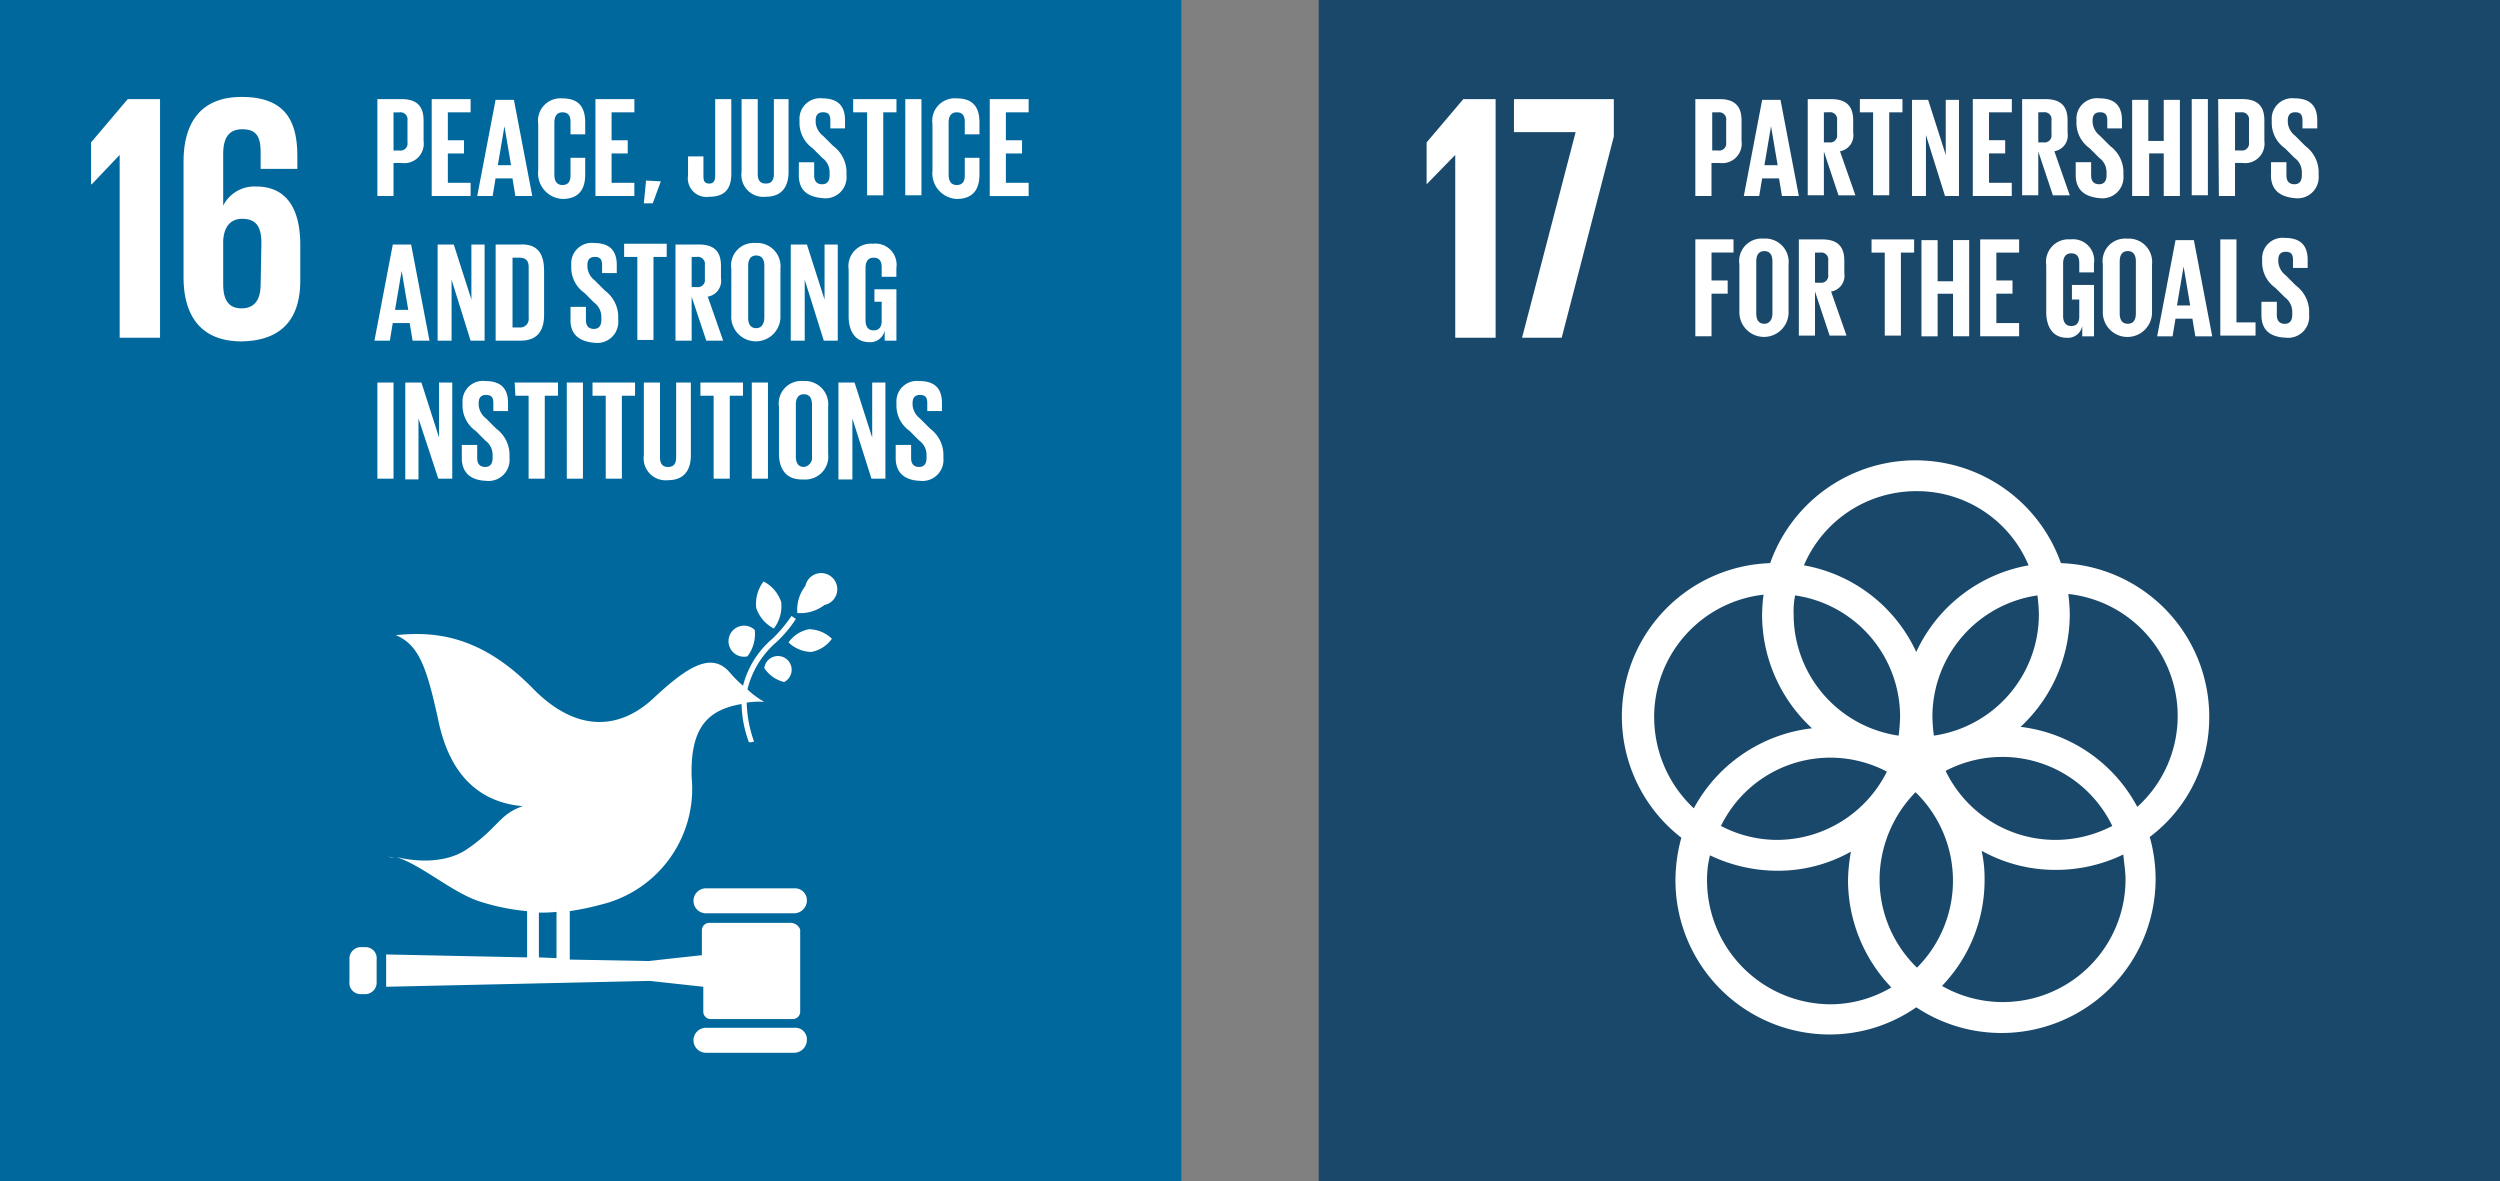
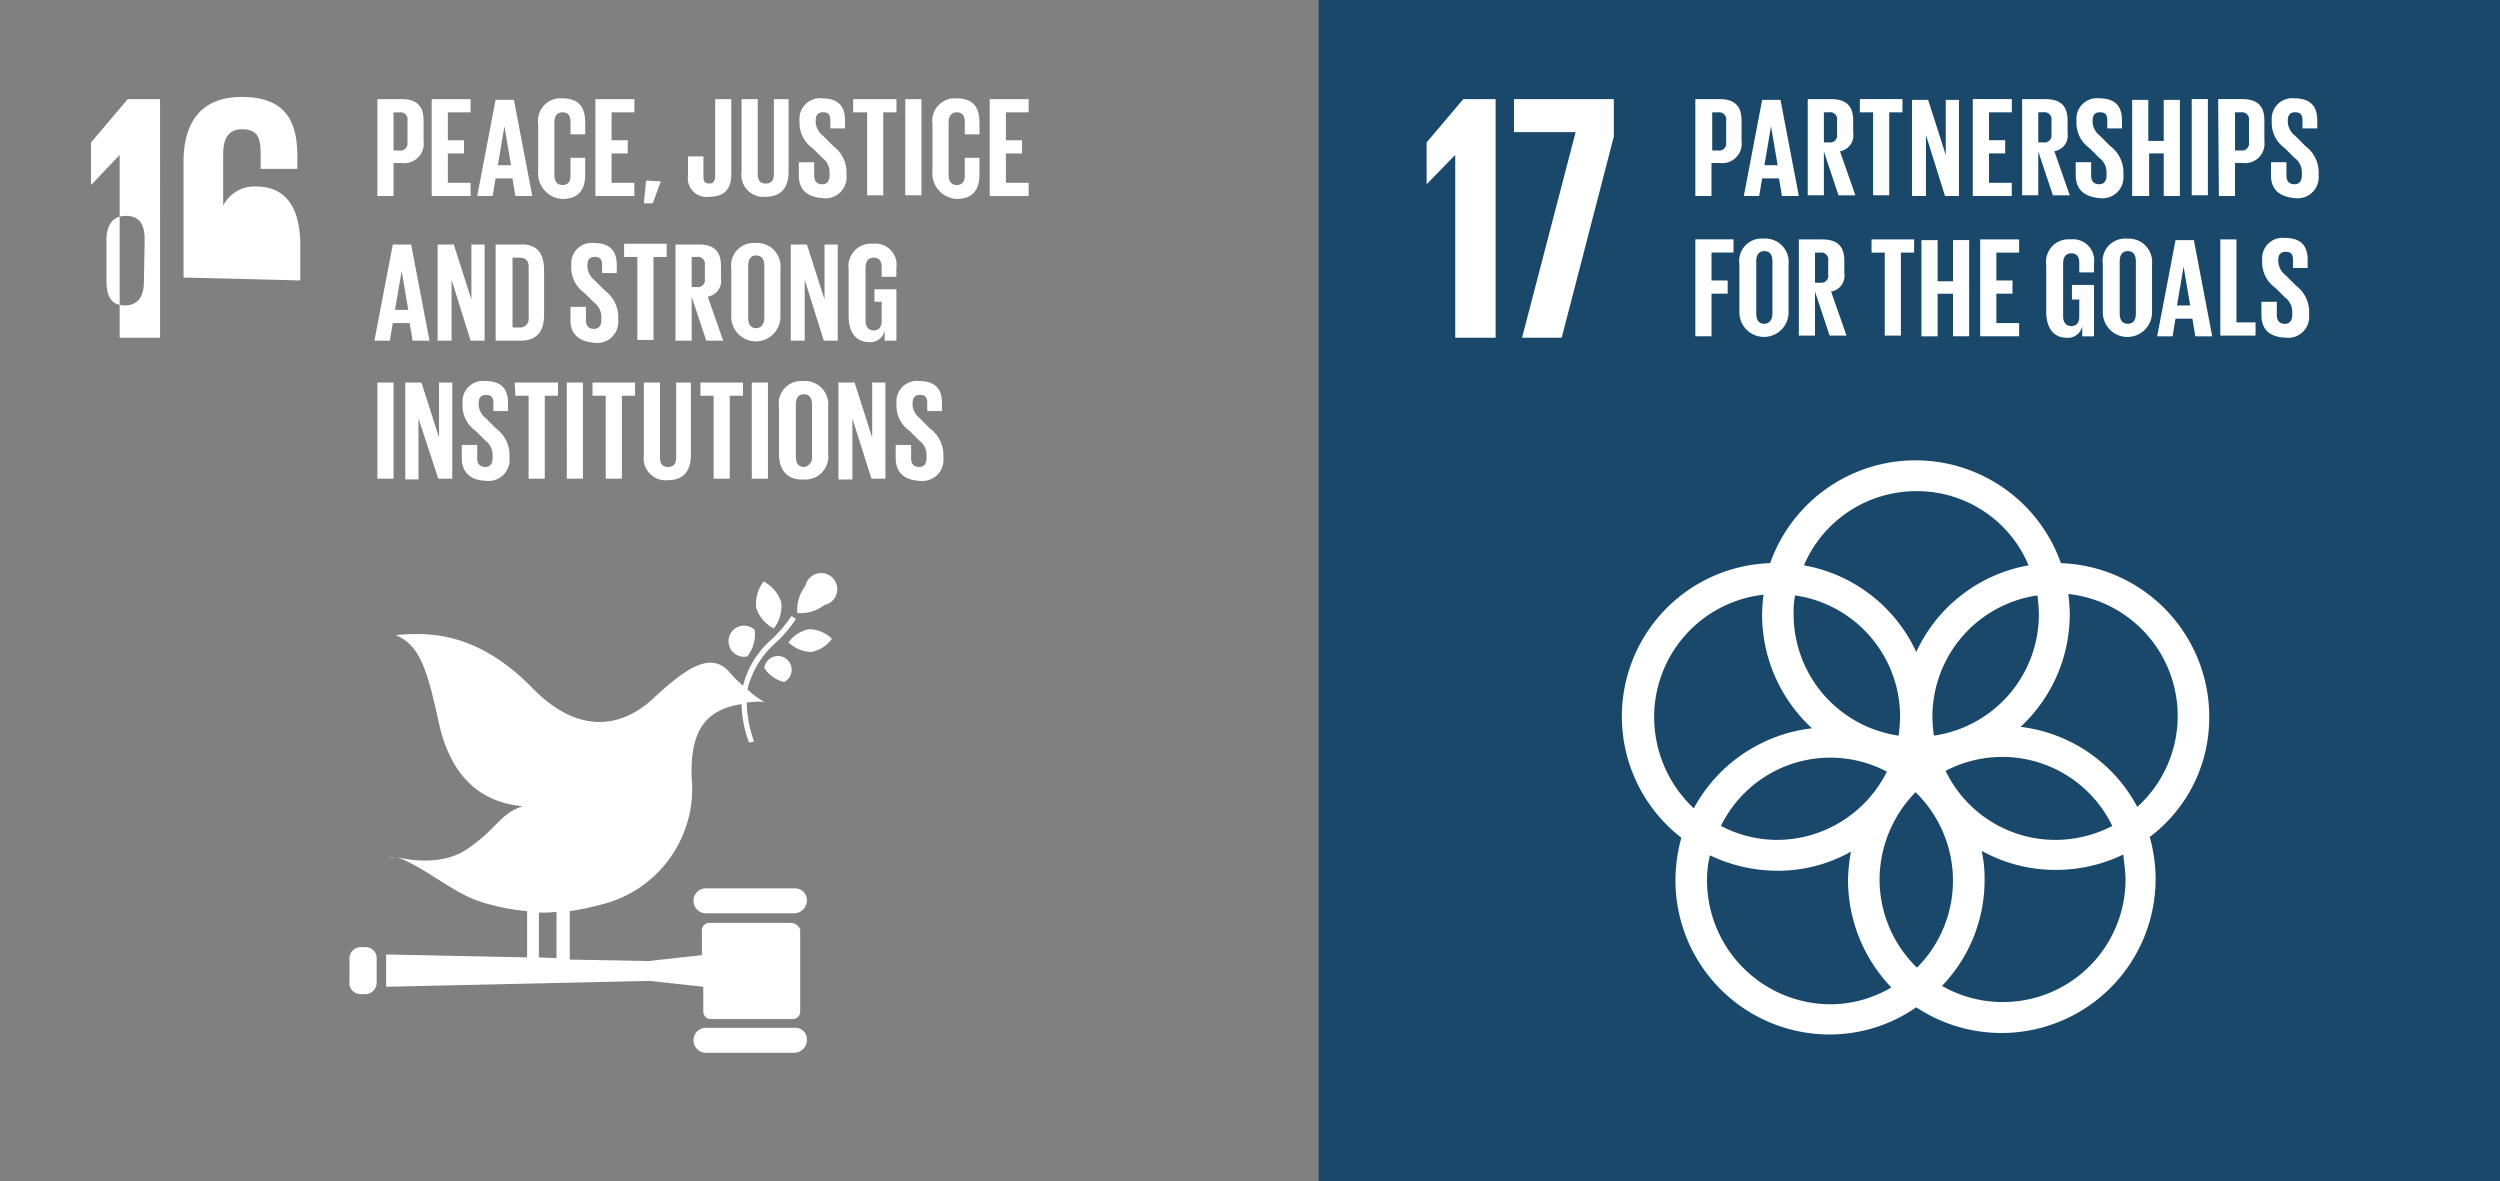
<svg xmlns="http://www.w3.org/2000/svg" width="182.001" height="86" viewBox="0 0 182.001 86">
  <rect x="0" y="0" width="182.001" height="86" fill="#808080" stroke="none" />
  <g id="グループ_6294" data-name="グループ 6294" transform="translate(-938.999 -2703)">
    <g id="グループ_6280" data-name="グループ 6280" transform="translate(201 817)">
-       <path id="パス_20266" data-name="パス 20266" d="M618.8,541.9h86v86h-86Z" transform="translate(119.199 1344.1)" fill="#00689d" />
-       <path id="パス_20267" data-name="パス 20267" d="M631.2,558.414v3.047h.053l2.031-2.138v13.309h2.94V555.26h-2.352Zm15.233,10.048V565.9c0-2.833-1.122-4.276-3.207-4.276a2.541,2.541,0,0,0-2.405,1.39v-3.742c0-1.069.321-1.817,1.39-1.817s1.336.588,1.336,1.71v1.176h2.672v-.909c0-2.566-.855-4.329-4.062-4.329-3.047,0-4.222,1.978-4.222,4.7v8.445c0,2.672,1.176,4.65,4.222,4.65,3.047-.053,4.276-1.764,4.276-4.436m-2.886.267c0,1.122-.428,1.764-1.39,1.764s-1.336-.641-1.336-1.764v-3.154c.053-.962.481-1.6,1.39-1.6,1.016,0,1.39.588,1.39,1.764l-.053,2.993Z" transform="translate(113.427 1337.955)" fill="#fff" />
+       <path id="パス_20267" data-name="パス 20267" d="M631.2,558.414v3.047h.053l2.031-2.138v13.309h2.94V555.26h-2.352Zm15.233,10.048V565.9c0-2.833-1.122-4.276-3.207-4.276a2.541,2.541,0,0,0-2.405,1.39v-3.742c0-1.069.321-1.817,1.39-1.817s1.336.588,1.336,1.71v1.176h2.672v-.909c0-2.566-.855-4.329-4.062-4.329-3.047,0-4.222,1.978-4.222,4.7v8.445m-2.886.267c0,1.122-.428,1.764-1.39,1.764s-1.336-.641-1.336-1.764v-3.154c.053-.962.481-1.6,1.39-1.6,1.016,0,1.39.588,1.39,1.764l-.053,2.993Z" transform="translate(113.427 1337.955)" fill="#fff" />
      <g id="グループ_6046" data-name="グループ 6046" transform="translate(765.472 1893.162)">
        <path id="パス_20268" data-name="パス 20268" d="M670.2,555.354h1.764c1.176,0,1.6.588,1.6,1.55v1.5a1.416,1.416,0,0,1-1.6,1.6h-.588v2.405H670.2Zm1.176.962v2.779h.428a.512.512,0,0,0,.588-.588v-1.6a.513.513,0,0,0-.588-.588h-.428Zm2.779-.962h2.833v.962h-1.657v2.031h1.176v.962h-1.176v2.138h1.657v.962h-2.833v-7.055Zm3.314,7.055,1.336-7h1.336l1.336,7h-1.229l-.214-1.283h-1.229l-.214,1.283Zm1.5-2.245h.962l-.481-2.833Zm2.94.428v-3.421a1.636,1.636,0,0,1,1.764-1.871c1.283,0,1.657.748,1.657,1.764v.855h-1.069v-.909c0-.428-.16-.695-.588-.695s-.588.321-.588.748v3.795c0,.428.16.748.588.748s.588-.267.588-.695v-1.283h1.069v1.229c0,1.016-.428,1.764-1.657,1.764A1.867,1.867,0,0,1,681.905,560.591Zm4.169-5.238h2.833v.962H687.25v2.031h1.176v.962H687.25v2.138h1.657v.962h-2.833v-7.055Zm4.757,5.986-.588,1.6H689.6l.16-1.657Zm5.131-5.986v5.452c0,1.016-.428,1.657-1.6,1.657a1.358,1.358,0,0,1-1.55-1.55v-1.39h1.122v1.443c0,.374.107.535.427.535s.428-.214.428-.588v-5.559h1.176Zm4.169,0v5.291c0,1.069-.481,1.817-1.657,1.817a1.6,1.6,0,0,1-1.764-1.817v-5.291h1.176v5.452c0,.428.16.695.588.695s.588-.267.588-.695v-5.452Zm.748,5.505v-.909H702v.962c0,.374.16.641.588.641.374,0,.534-.267.534-.641v-.267a1.292,1.292,0,0,0-.534-1.016l-.695-.695a2.256,2.256,0,0,1-.962-1.871v-.214a1.489,1.489,0,0,1,1.657-1.55c1.176,0,1.657.588,1.657,1.6v.588h-1.069V556.9c0-.427-.16-.588-.534-.588-.321,0-.534.16-.534.588v.16a1.369,1.369,0,0,0,.534.962l.748.748a2.389,2.389,0,0,1,.962,1.817v.321a1.533,1.533,0,0,1-1.71,1.657c-1.336-.107-1.764-.748-1.764-1.71Zm3.955-5.505h3.153v.962h-.962v6.04h-1.176v-6.04h-1.016Zm3.795,0h1.176v7H708.63Zm1.978,5.238v-3.421a1.636,1.636,0,0,1,1.764-1.871c1.283,0,1.657.748,1.657,1.764v.855h-1.069v-.909c0-.428-.16-.695-.588-.695s-.588.321-.588.748v3.795c0,.428.16.748.588.748s.588-.267.588-.695v-1.283h1.069v1.229c0,1.016-.428,1.764-1.657,1.764A1.867,1.867,0,0,1,710.608,560.591Zm4.169-5.238h2.833v.962h-1.657v2.031h1.176v.962h-1.176v2.138h1.657v.962h-2.833v-7.055Z" transform="translate(-670.2 -555.3)" fill="#fff" />
      </g>
      <g id="グループ_6047" data-name="グループ 6047" transform="translate(765.258 1903.692)">
        <path id="パス_20269" data-name="パス 20269" d="M669.8,582.109l1.336-7h1.336l1.336,7h-1.229l-.214-1.283h-1.229l-.214,1.283Zm1.5-2.245h.962l-.481-2.833Zm4.116-2.192v4.436H674.4v-7h1.176l1.283,4.009v-4.009h.962v7H676.8Zm6.735-.695v3.26c0,1.069-.428,1.871-1.71,1.871h-1.817v-7h1.817C681.719,575.053,682.147,575.855,682.147,576.978Zm-1.817,4.169a.621.621,0,0,0,.695-.695v-3.688c0-.428-.16-.695-.695-.695h-.481v5.078Zm3.741-.534v-.962h1.122v.962c0,.374.16.641.588.641.374,0,.534-.267.534-.641v-.267a1.292,1.292,0,0,0-.534-1.016l-.695-.695a2.256,2.256,0,0,1-.962-1.871v-.214a1.489,1.489,0,0,1,1.657-1.55c1.176,0,1.657.588,1.657,1.6v.588h-1.069V576.6c0-.428-.16-.588-.534-.588-.321,0-.534.16-.534.588v.16a1.368,1.368,0,0,0,.534.962l.748.748a2.389,2.389,0,0,1,.962,1.817v.321a1.533,1.533,0,0,1-1.71,1.657C684.552,582.162,684.071,581.521,684.071,580.612Zm3.848-5.559h3.154v.962h-.962v6.04h-1.176v-6.04h-.962v-.962h-.053Zm4.971,3.848v3.207h-1.176v-7h1.71c1.176,0,1.6.588,1.6,1.55v.909a1.165,1.165,0,0,1-.962,1.336l1.122,3.207h-1.229L692.89,578.9Zm0-2.886v2.191h.374a.512.512,0,0,0,.588-.588V576.6a.512.512,0,0,0-.588-.588Zm2.886,4.276v-3.421A1.636,1.636,0,0,1,697.54,575a1.7,1.7,0,0,1,1.817,1.871v3.421a1.792,1.792,0,1,1-3.581,0Zm2.405.16v-3.795c0-.428-.16-.748-.588-.748s-.588.321-.588.748v3.795c0,.428.16.748.588.748C697.968,581.2,698.182,580.88,698.182,580.452Zm2.94-2.779v4.436h-1.016v-7h1.176l1.283,4.009v-4.009h.962v7h-1.016Zm5.024.695H707.8v3.742h-.855v-.748a1.06,1.06,0,0,1-1.122.855c-1.016,0-1.5-.8-1.5-1.871v-3.421a1.636,1.636,0,0,1,1.764-1.871,1.539,1.539,0,0,1,1.71,1.764v.641h-1.069v-.695c0-.428-.16-.695-.588-.695s-.588.321-.588.748v3.795c0,.428.16.748.588.748.374,0,.588-.214.588-.695v-1.39H706.2v-.909Z" transform="translate(-669.8 -575)" fill="#fff" />
      </g>
      <g id="グループ_6048" data-name="グループ 6048" transform="translate(765.472 1913.74)">
        <path id="パス_20270" data-name="パス 20270" d="M670.2,593.907h1.176v7H670.2Zm2.993,2.619v4.436h-.962v-7.055h1.176l1.283,4.009v-4.009h.962v7h-1.016Zm3.153,2.886v-.962h1.122v.962c0,.374.16.641.588.641.374,0,.534-.267.534-.641v-.267a1.293,1.293,0,0,0-.534-1.016l-.695-.695a2.256,2.256,0,0,1-.962-1.871v-.214a1.489,1.489,0,0,1,1.657-1.55c1.176,0,1.657.588,1.657,1.6v.588h-1.069V595.4c0-.427-.16-.588-.534-.588-.321,0-.535.16-.535.588v.16a1.369,1.369,0,0,0,.535.962l.748.748a2.389,2.389,0,0,1,.962,1.817v.321a1.533,1.533,0,0,1-1.71,1.657c-1.283-.053-1.764-.748-1.764-1.657Zm3.848-5.505h3.154v.962h-.962v6.04h-1.176v-6.04h-.962Zm3.795,0h1.176v7H683.99Zm1.817,0h3.153v.962H688v6.04h-1.176v-6.04h-.962v-.962Zm7.216,0V599.2c0,1.069-.481,1.817-1.657,1.817A1.6,1.6,0,0,1,689.6,599.2v-5.292h1.176v5.452c0,.428.16.695.588.695s.588-.267.588-.695v-5.452Zm.641,0h3.154v.962h-.962v6.04H694.68v-6.04h-.962v-.962Zm3.795,0h1.176v7h-1.176Zm1.978,5.185v-3.421A1.636,1.636,0,0,1,701.2,593.8a1.7,1.7,0,0,1,1.817,1.871v3.421a1.673,1.673,0,0,1-1.817,1.871C699.971,601.016,699.437,600.214,699.437,599.091Zm2.405.214V595.51c0-.427-.16-.748-.588-.748s-.588.321-.588.748v3.795c0,.428.16.748.588.748A.672.672,0,0,0,701.842,599.305Zm2.94-2.779v4.436h-1.016v-7.055h1.176l1.283,4.009v-4.009h.962v7h-1.016Zm3.154,2.886v-.962h1.122v.962c0,.374.16.641.588.641.374,0,.535-.267.535-.641v-.267a1.292,1.292,0,0,0-.535-1.016l-.695-.695a2.256,2.256,0,0,1-.962-1.871v-.214a1.489,1.489,0,0,1,1.657-1.55c1.176,0,1.657.588,1.657,1.6v.588h-1.069V595.4c0-.427-.16-.588-.535-.588-.321,0-.534.16-.534.588v.16a1.369,1.369,0,0,0,.534.962l.748.748a2.389,2.389,0,0,1,.962,1.817v.321a1.533,1.533,0,0,1-1.71,1.657c-1.283-.053-1.764-.748-1.764-1.657Z" transform="translate(-670.2 -593.8)" fill="#fff" />
      </g>
      <g id="グループ_6084" data-name="グループ 6084" transform="translate(763.441 1928.059)">
        <path id="パス_20337" data-name="パス 20337" d="M699.013,620.862a2.669,2.669,0,0,0-.534,1.924,2.594,2.594,0,0,0,1.283,1.5,2.669,2.669,0,0,0,.534-1.924,2.594,2.594,0,0,0-1.283-1.5m-1.176,5.452a2.669,2.669,0,0,0,.534-1.924,1.131,1.131,0,1,0-.534,1.924m2.993-1.016a2.467,2.467,0,0,0,1.657.695,2.371,2.371,0,0,0,1.5-.962,2.467,2.467,0,0,0-1.657-.695,2.371,2.371,0,0,0-1.5.962m1.229-4.116a2.839,2.839,0,0,0-.588,1.978,2.892,2.892,0,0,0,1.978-.588,1.173,1.173,0,1,0-1.39-1.39m-1.55,7a1,1,0,1,0-1.443-1.016,2.406,2.406,0,0,0,1.443,1.016m.748,15.019H694.79a.909.909,0,0,0,0,1.817h6.467a.937.937,0,0,0,.909-.909.869.869,0,0,0-.909-.909m0,10.155H694.79a.909.909,0,0,0,0,1.817h6.467a.937.937,0,0,0,.909-.909.842.842,0,0,0-.909-.909m-29.13-12.347a1.654,1.654,0,0,0-.428-.107,3.943,3.943,0,0,0,.428.107" transform="translate(-668.867 -620.589)" fill="#fff" />
        <path id="パス_20338" data-name="パス 20338" d="M698.576,648.142H692.59a.536.536,0,0,0-.534.534v1.817l-3.9.428-5.719-.107v-3.528a19.645,19.645,0,0,0,2.3-.481,8.676,8.676,0,0,0,6.574-9.247c-.107-3.207.909-4.436,2.405-5.024a5.976,5.976,0,0,1,1.229-.321,8.422,8.422,0,0,0,.534,2.779.909.909,0,0,0,.374-.053,8.957,8.957,0,0,1-.535-2.833,5.878,5.878,0,0,1,1.283-.053,6,6,0,0,1-1.229-.909,6.628,6.628,0,0,1,2.085-3.421,8.749,8.749,0,0,0,1.443-1.71l-.321-.214a10.381,10.381,0,0,1-1.39,1.657,6.614,6.614,0,0,0-2.138,3.421,8.155,8.155,0,0,1-.962-.962c-1.336-1.55-3.1-.428-5.612,1.924-2.512,2.3-5.612,2.405-8.712-.748-4.062-4.169-7.59-4.116-10-3.9,1.657.695,2.245,2.245,3.1,6.2.855,4.116,3.1,5.986,6.147,6.254-1.71.588-1.764,1.55-4.009,3.1-1.764,1.229-4.222.855-5.238.588,1.871.588,4.009,2.512,5.986,3.207a15.788,15.788,0,0,0,3.581.748v3.367l-10.262-.214v2.352l19.188-.427,3.9.427v1.817a.536.536,0,0,0,.534.534h5.986a.536.536,0,0,0,.534-.534v-5.986a.749.749,0,0,0-.641-.481Zm-18.387-.748a10.3,10.3,0,0,0,1.283-.053v3.367l-1.283-.053Zm-11.812,5.024a.843.843,0,0,1-.748.909h-.481a.811.811,0,0,1-.748-.909v-1.6a.843.843,0,0,1,.748-.909h.481a.811.811,0,0,1,.748.909Z" transform="translate(-666.4 -623.015)" fill="#fff" />
      </g>
    </g>
    <g id="グループ_6281" data-name="グループ 6281" transform="translate(118.601 817)">
      <path id="パス_20271" data-name="パス 20271" d="M797.2,541.9h86v86h-86Z" transform="translate(119.199 1344.1)" fill="#19486a" />
      <path id="パス_20272" data-name="パス 20272" d="M816.924,555.4v17.371h-2.94V559.462L811.9,561.6v-3.047l2.672-3.154Zm1.336,0h7.269v2.726l-3.795,14.645h-2.886l3.9-14.966h-4.49Zm50.617,44.951a11.2,11.2,0,0,0-10.8-11.171,11.225,11.225,0,0,0-21.166,0,11.167,11.167,0,0,0-6.467,19.99,11.731,11.731,0,0,0-.428,3.1,11.223,11.223,0,0,0,11.224,11.224,11.045,11.045,0,0,0,6.307-1.978,11.221,11.221,0,0,0,17.424-9.354,11.338,11.338,0,0,0-.427-3.047,10.836,10.836,0,0,0,4.329-8.766m-12.4-7.429a8.924,8.924,0,0,1-7.643,8.819,11.28,11.28,0,0,1-.107-1.39,8.924,8.924,0,0,1,7.643-8.819,11.282,11.282,0,0,1,.107,1.39M847.6,618.63a8.959,8.959,0,0,1-2.726-6.414,9.154,9.154,0,0,1,2.619-6.36,8.97,8.97,0,0,1,.107,12.774m-8.873-27.1a8.924,8.924,0,0,1,7.643,8.819,12.157,12.157,0,0,1-.107,1.39,8.924,8.924,0,0,1-7.643-8.819,5.866,5.866,0,0,1,.107-1.39m6.681,12.828a8.96,8.96,0,0,1-7.964,4.971,8.848,8.848,0,0,1-4.116-1.016,8.86,8.86,0,0,1,12.08-3.955m4.276-.054a8.892,8.892,0,0,1,12.133,4.009,9.014,9.014,0,0,1-4.116,1.016,8.873,8.873,0,0,1-8.017-5.024m-2.138-20.364a8.8,8.8,0,0,1,8.178,5.4,11.153,11.153,0,0,0-8.178,6.307,11.153,11.153,0,0,0-8.178-6.307,8.884,8.884,0,0,1,8.178-5.4m-19.081,16.409a8.965,8.965,0,0,1,7.964-8.873,13.1,13.1,0,0,0-.107,1.443,11.263,11.263,0,0,0,3.635,8.285,11.236,11.236,0,0,0-8.605,5.826,9.107,9.107,0,0,1-2.886-6.681m3.848,11.973a7.439,7.439,0,0,1,.214-1.871,11.4,11.4,0,0,0,4.864,1.122,10.823,10.823,0,0,0,5.4-1.39,12.475,12.475,0,0,0-.214,2.084,11.311,11.311,0,0,0,3.154,7.8,8.717,8.717,0,0,1-4.49,1.229,9.023,9.023,0,0,1-8.926-8.98m30.466-.107a8.933,8.933,0,0,1-13.362,7.75,11.1,11.1,0,0,0,3.1-7.7,9.367,9.367,0,0,0-.214-2.138,11.024,11.024,0,0,0,5.452,1.39,11.222,11.222,0,0,0,4.864-1.122c.053.641.16,1.229.16,1.817M855.141,601.1a11.208,11.208,0,0,0,3.581-8.231,13.105,13.105,0,0,0-.107-1.443,8.93,8.93,0,0,1,5.024,15.5,11.132,11.132,0,0,0-8.5-5.826" transform="translate(112.356 1337.816)" fill="#fff" />
      <g id="グループ_6049" data-name="グループ 6049" transform="translate(943.819 1893.162)">
        <path id="パス_20273" data-name="パス 20273" d="M848.5,555.353h1.764c1.176,0,1.6.588,1.6,1.55v1.5a1.416,1.416,0,0,1-1.6,1.6h-.588v2.405H848.5Zm1.229.962v2.779h.428a.513.513,0,0,0,.588-.588v-1.6a.513.513,0,0,0-.588-.588h-.428Zm2.3,6.093,1.336-7H854.7l1.336,7h-1.229l-.214-1.283h-1.229l-.214,1.283Zm1.5-2.245h.962l-.481-2.833Zm4.329-1.016v3.207h-1.176v-7h1.71c1.176,0,1.6.588,1.6,1.55v.909a1.165,1.165,0,0,1-.962,1.336l1.122,3.207h-1.229l-1.069-3.207Zm0-2.833v2.191h.374a.512.512,0,0,0,.588-.588V556.9a.512.512,0,0,0-.588-.588Zm2.566-.962h3.154v.962h-.962v6.04h-1.176v-6.04h-.962v-.962Zm4.864,2.619v4.436h-1.016v-7h1.176l1.283,4.009v-4.009h.962v7h-1.016Zm3.421-2.619h2.833v.962H869.88v2.031h1.176v.962H869.88v2.138h1.657v.962H868.7v-7.055Zm4.757,3.795v3.207h-1.176v-7H874c1.176,0,1.6.588,1.6,1.55v.909a1.165,1.165,0,0,1-.962,1.336l1.122,3.207H874.53l-1.069-3.207Zm0-2.833v2.191h.374a.513.513,0,0,0,.588-.588V556.9a.512.512,0,0,0-.588-.588Zm2.726,4.543v-.909h1.122v.962c0,.374.16.641.588.641.374,0,.534-.267.534-.641v-.267a1.293,1.293,0,0,0-.534-1.016l-.695-.695a2.256,2.256,0,0,1-.962-1.871v-.214a1.489,1.489,0,0,1,1.657-1.55c1.176,0,1.657.588,1.657,1.6v.588h-1.069V556.9c0-.427-.16-.588-.535-.588-.321,0-.534.16-.534.588v.16a1.369,1.369,0,0,0,.534.962l.748.748a2.389,2.389,0,0,1,.962,1.817v.321a1.533,1.533,0,0,1-1.71,1.657c-1.283-.107-1.764-.748-1.764-1.71Zm6.467-1.55h-1.122v3.1H880.3v-7h1.176V558.4H882.6v-2.993h1.176v7H882.6v-3.1h.053Zm1.978-3.955h1.176v7h-1.176Zm1.924,0h1.764c1.176,0,1.6.588,1.6,1.55v1.5a1.416,1.416,0,0,1-1.6,1.6h-.535v2.405h-1.176Zm1.229.962v2.779h.428a.513.513,0,0,0,.588-.588v-1.6a.513.513,0,0,0-.588-.588h-.428Zm2.619,4.543v-.909h1.122v.962c0,.374.16.641.588.641.374,0,.535-.267.535-.641v-.267a1.292,1.292,0,0,0-.535-1.016l-.695-.695a2.256,2.256,0,0,1-.962-1.871v-.214a1.489,1.489,0,0,1,1.657-1.55c1.176,0,1.657.588,1.657,1.6v.588H892.7V556.9c0-.427-.16-.588-.534-.588-.321,0-.534.16-.534.588v.16a1.369,1.369,0,0,0,.534.962l.748.748a2.389,2.389,0,0,1,.962,1.817v.321a1.533,1.533,0,0,1-1.71,1.657c-1.283-.107-1.764-.748-1.764-1.71Z" transform="translate(-848.5 -555.3)" fill="#fff" />
      </g>
      <g id="グループ_6050" data-name="グループ 6050" transform="translate(943.819 1903.318)">
        <path id="パス_20274" data-name="パス 20274" d="M848.5,574.407h2.779v.962h-1.6V577.4h1.176v.962h-1.176v3.1H848.5v-7.055Zm3.207,5.238v-3.421a1.636,1.636,0,0,1,1.764-1.871,1.7,1.7,0,0,1,1.817,1.871v3.421a1.792,1.792,0,1,1-3.581,0Zm2.405.16V576.01c0-.427-.16-.748-.588-.748s-.588.321-.588.748v3.795c0,.428.16.748.588.748C853.9,580.554,854.112,580.233,854.112,579.805Zm3.1-1.6v3.207h-1.176v-7h1.71c1.176,0,1.6.588,1.6,1.55v.909a1.165,1.165,0,0,1-.962,1.336l1.122,3.207h-1.229Zm0-2.833v2.191h.374a.513.513,0,0,0,.588-.588v-1.016a.513.513,0,0,0-.588-.588Zm4.062-.962h3.154v.962h-.962v6.04H862.29v-6.04h-.962v-.962Zm5.986,3.955h-1.122v3.1h-1.176v-7h1.176v2.993h1.122V574.46h1.176v7h-1.176Zm1.978-3.955h2.833v.962h-1.657V577.4h1.176v.962h-1.176V580.5h1.657v.962h-2.833v-7.055Zm6.628,3.314h1.657v3.742h-.855v-.748a1.06,1.06,0,0,1-1.122.855c-1.016,0-1.5-.8-1.5-1.871v-3.421a1.636,1.636,0,0,1,1.764-1.871,1.539,1.539,0,0,1,1.71,1.764v.641h-1.069v-.695c0-.428-.16-.695-.588-.695s-.588.321-.588.748v3.795c0,.428.16.748.588.748.374,0,.588-.214.588-.695V578.79h-.535v-1.069h-.053Zm2.3,1.924v-3.421a1.636,1.636,0,0,1,1.764-1.871,1.7,1.7,0,0,1,1.817,1.871v3.421a1.792,1.792,0,1,1-3.581,0Zm2.405.16V576.01c0-.427-.16-.748-.588-.748s-.588.321-.588.748v3.795c0,.428.16.748.588.748S880.57,580.233,880.57,579.805Zm1.55,1.657,1.336-7h1.336l1.336,7H884.9l-.214-1.283h-1.229l-.214,1.283Zm1.443-2.245h.962l-.481-2.833-.481,2.833Zm3.154-4.81h1.176v6.04h1.39v.962h-2.565Zm2.993,5.505v-.962h1.122v.962c0,.374.16.641.588.641.374,0,.534-.267.534-.641v-.267a1.293,1.293,0,0,0-.534-1.016l-.695-.695a2.256,2.256,0,0,1-.962-1.871v-.214a1.489,1.489,0,0,1,1.657-1.55c1.176,0,1.657.588,1.657,1.6v.588h-1.069V575.9c0-.427-.16-.588-.534-.588-.321,0-.535.16-.535.588v.16a1.369,1.369,0,0,0,.535.962l.748.748a2.389,2.389,0,0,1,.962,1.817v.321a1.533,1.533,0,0,1-1.71,1.657c-1.283-.053-1.764-.695-1.764-1.657Z" transform="translate(-848.5 -574.3)" fill="#fff" />
      </g>
    </g>
  </g>
</svg>